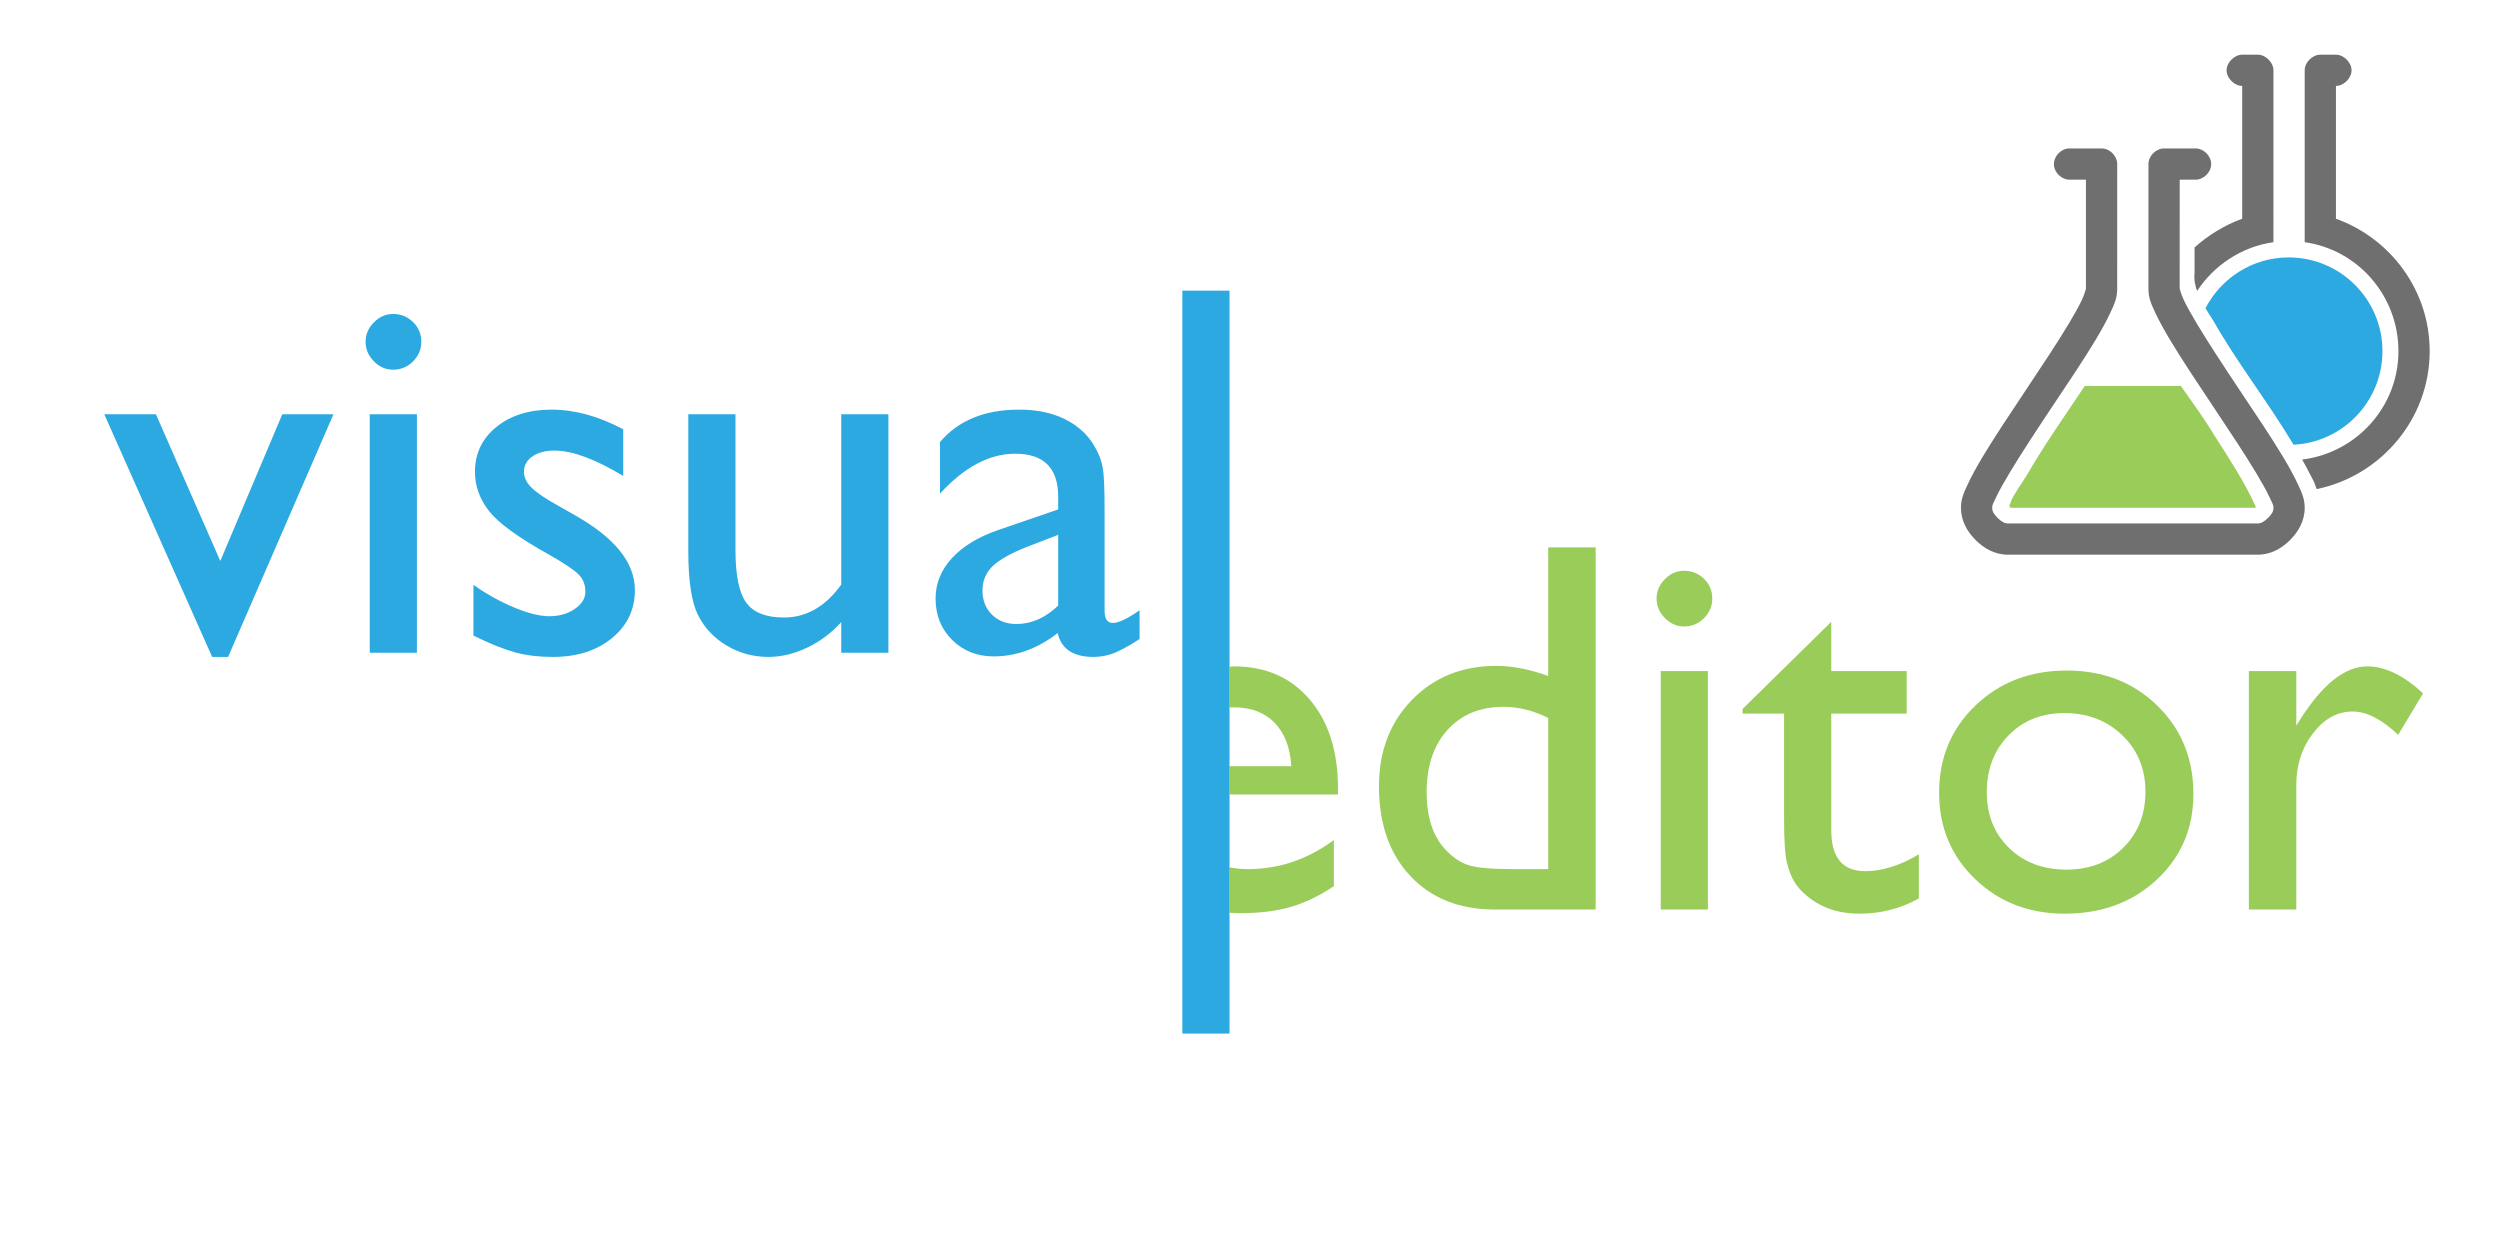
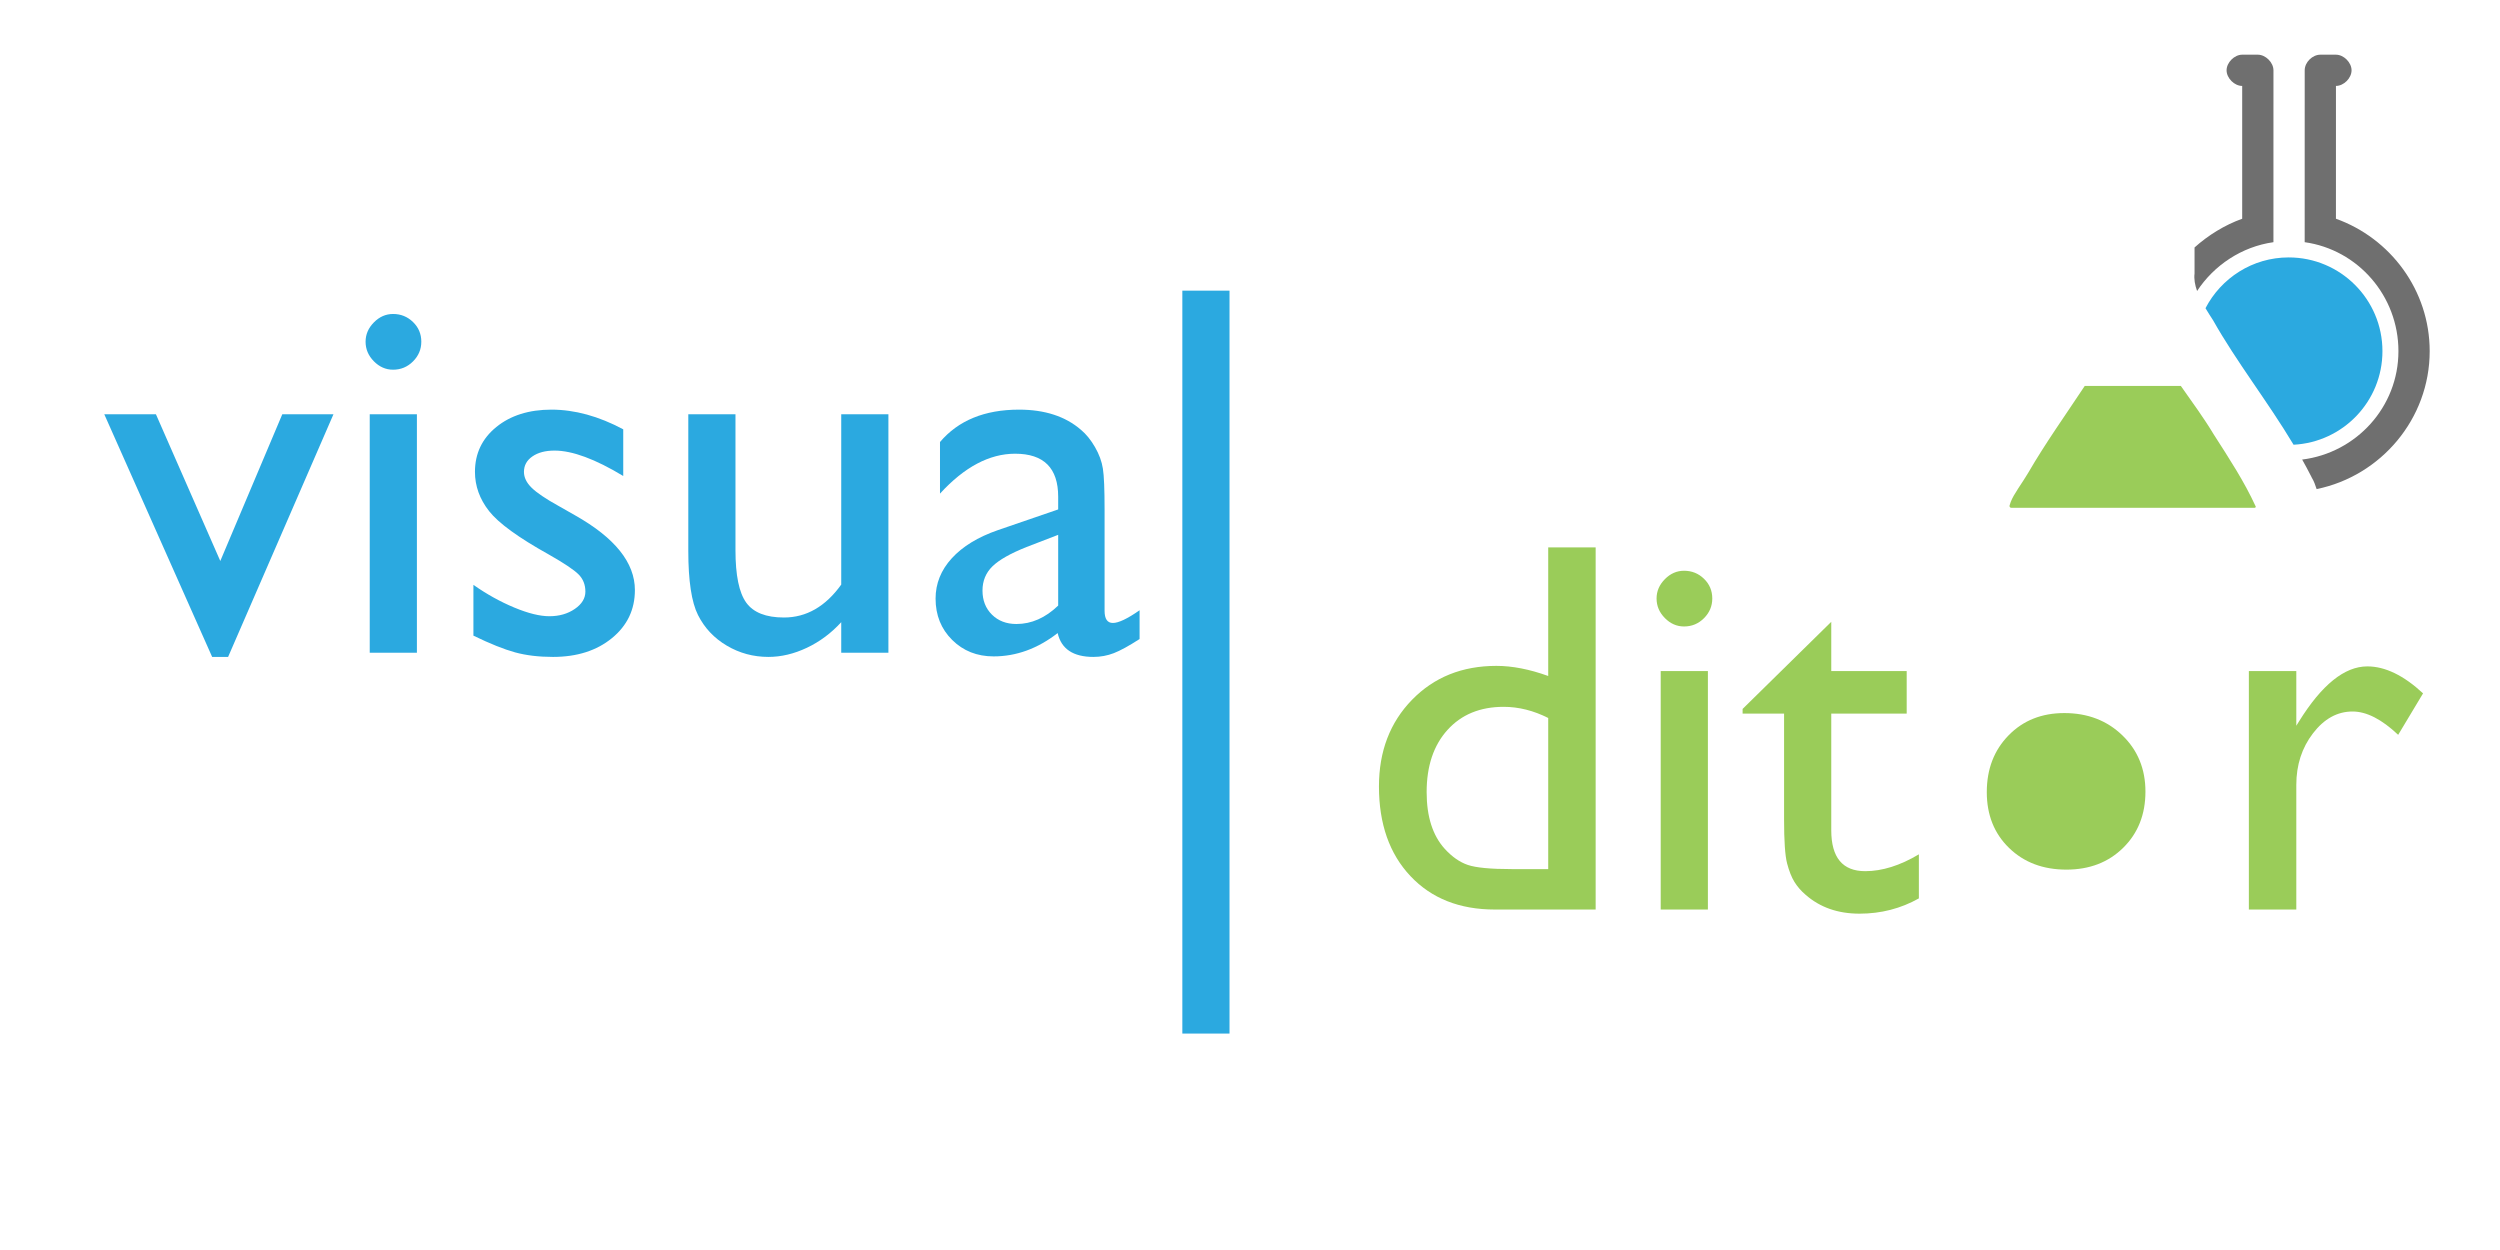
<svg xmlns="http://www.w3.org/2000/svg" version="1.1" width="640" height="320" viewBox="72.5 191.5 640 320" id="Layer_1" xml:space="preserve">
  <defs id="defs4387" />
  <g id="VisualEditor" transform="translate(0,55)">
    <path d="m 144.765,242.56 h 13.097 l -26.967,62.11 H 126.81 L 99.199,242.56 h 13.221 l 16.476,37.556 15.869,-37.556 z" id="path4357" style="fill:#2ba9e0" />
    <path d="m 173.123,216.878 c 1.991,0 3.69,0.687 5.106,2.059 1.417,1.37 2.127,3.052 2.127,5.043 0,1.948 -0.71,3.628 -2.127,5.042 -1.416,1.417 -3.115,2.122 -5.106,2.122 -1.858,0 -3.496,-0.717 -4.913,-2.155 -1.416,-1.438 -2.122,-3.108 -2.122,-5.009 0,-1.859 0.706,-3.507 2.122,-4.944 1.417,-1.435 3.055,-2.158 4.913,-2.158 z m -5.972,25.682 h 12.076 v 61.047 H 167.151 V 242.56 z" id="path4359" style="fill:#2ba9e0" />
    <path d="m 193.694,299.228 v -13.003 c 3.407,2.388 6.886,4.322 10.452,5.805 3.559,1.482 6.556,2.224 8.989,2.224 2.522,0 4.688,-0.619 6.504,-1.859 1.812,-1.24 2.72,-2.721 2.72,-4.445 0,-1.77 -0.588,-3.243 -1.76,-4.415 -1.172,-1.172 -3.703,-2.864 -7.596,-5.076 -7.789,-4.336 -12.886,-8.04 -15.295,-11.114 -2.415,-3.076 -3.619,-6.426 -3.619,-10.055 0,-4.689 1.826,-8.513 5.473,-11.481 3.653,-2.962 8.354,-4.442 14.105,-4.442 5.972,0 12.1,1.68 18.382,5.04 v 11.947 c -7.168,-4.334 -13.031,-6.504 -17.587,-6.504 -2.344,0 -4.236,0.5 -5.671,1.497 -1.44,0.996 -2.16,2.313 -2.16,3.951 0,1.418 0.649,2.77 1.953,4.052 1.304,1.285 3.591,2.833 6.866,4.645 l 4.315,2.456 c 10.175,5.749 15.268,12.119 15.268,19.105 0,4.999 -1.958,9.1 -5.874,12.305 -3.915,3.207 -8.946,4.81 -15.098,4.81 -3.628,0 -6.856,-0.388 -9.685,-1.16 -2.831,-0.775 -6.395,-2.203 -10.682,-4.283 z" id="path4361" style="fill:#2ba9e0" />
    <path d="m 287.856,303.607 v -7.829 c -2.565,2.807 -5.497,4.993 -8.796,6.553 -3.294,1.558 -6.58,2.339 -9.851,2.339 -3.85,0 -7.402,-0.962 -10.655,-2.888 -3.251,-1.922 -5.703,-4.531 -7.364,-7.831 -1.657,-3.294 -2.485,-8.768 -2.485,-16.423 V 242.56 h 12.076 v 34.793 c 0,6.407 0.918,10.881 2.753,13.419 1.836,2.542 5.055,3.81 9.657,3.81 5.747,0 10.637,-2.807 14.665,-8.426 V 242.56 h 12.076 v 61.047 h -12.076 z" id="path4363" style="fill:#2ba9e0" />
    <path d="m 355.272,266.913 v 25.947 c 0,2.078 0.711,3.118 2.123,3.118 1.464,0 3.741,-1.085 6.838,-3.252 v 7.366 c -2.743,1.769 -4.946,2.977 -6.604,3.617 -1.661,0.64 -3.397,0.962 -5.209,0.962 -5.177,0 -8.231,-2.035 -9.158,-6.104 -5.13,3.981 -10.594,5.97 -16.393,5.97 -4.244,0 -7.783,-1.403 -10.612,-4.212 -2.832,-2.808 -4.249,-6.337 -4.249,-10.584 0,-3.847 1.384,-7.29 4.146,-10.318 2.763,-3.028 6.692,-5.431 11.78,-7.2 l 15.46,-5.309 v -3.252 c 0,-7.341 -3.671,-11.012 -11.018,-11.012 -6.589,0 -13.004,3.405 -19.239,10.217 V 249.66 c 4.688,-5.527 11.438,-8.292 20.237,-8.292 6.594,0 11.878,1.723 15.859,5.172 1.327,1.106 2.522,2.579 3.586,4.415 1.059,1.835 1.732,3.67 2.019,5.509 0.294,1.833 0.434,5.316 0.434,10.449 z m -11.877,24.618 v -18.115 l -8.095,3.118 c -4.113,1.638 -7.022,3.285 -8.726,4.944 -1.704,1.659 -2.556,3.728 -2.556,6.205 0,2.521 0.81,4.577 2.424,6.17 1.614,1.593 3.703,2.391 6.269,2.391 3.85,0 7.407,-1.57 10.684,-4.713 z" id="path4365" style="fill:#2ba9e0" />
    <path d="m 468.843,276.64 h 12.144 v 92.701 h -25.811 c -9.025,0 -16.227,-2.853 -21.602,-8.561 -5.374,-5.704 -8.062,-13.356 -8.062,-22.957 0,-8.979 2.819,-16.368 8.462,-22.167 5.639,-5.793 12.839,-8.691 21.598,-8.691 4.07,0 8.495,0.863 13.271,2.588 l 0,-32.913 0,0 z m 0,82.352 v -38.689 c -3.76,-1.896 -7.566,-2.854 -11.412,-2.854 -6.02,0 -10.806,1.973 -14.368,5.906 -3.559,3.936 -5.342,9.243 -5.342,15.927 0,6.282 1.549,11.126 4.646,14.532 1.857,2.032 3.826,3.407 5.904,4.112 2.081,0.706 5.817,1.064 11.217,1.064 l 9.355,0.002 0,0 z" id="path4367" style="fill:#9acc59" />
    <path d="m 503.617,282.613 c 1.99,0 3.693,0.684 5.105,2.057 1.416,1.371 2.122,3.054 2.122,5.042 0,1.948 -0.706,3.628 -2.122,5.042 -1.412,1.417 -3.115,2.123 -5.105,2.123 -1.859,0 -3.497,-0.718 -4.913,-2.153 -1.417,-1.441 -2.123,-3.109 -2.123,-5.012 0,-1.859 0.706,-3.504 2.123,-4.944 1.416,-1.438 3.054,-2.155 4.913,-2.155 z m -5.976,25.679 h 12.08 v 61.049 h -12.08 v -61.049 z" id="path4369" style="fill:#9acc59" />
    <path d="m 518.611,317.982 22.692,-22.298 v 12.608 h 19.311 v 10.886 h -19.311 v 29.874 c 0,6.979 2.899,10.468 8.692,10.468 4.339,0 8.918,-1.436 13.737,-4.312 v 11.28 c -4.646,2.611 -9.709,3.911 -15.196,3.911 -5.53,0 -10.128,-1.608 -13.804,-4.839 -1.147,-0.974 -2.1,-2.07 -2.853,-3.284 -0.753,-1.22 -1.379,-2.811 -1.893,-4.782 -0.508,-1.967 -0.763,-5.713 -0.763,-11.247 v -27.069 h -10.616 v -1.195 h 0.004 z" id="path4371" style="fill:#9acc59" />
-     <path d="m 601.624,308.158 c 9.29,0 17.013,3 23.159,8.996 6.146,5.995 9.225,13.524 9.225,22.589 0,8.81 -3.121,16.114 -9.355,21.931 -6.236,5.822 -14.092,8.727 -23.561,8.727 -9.152,0 -16.811,-2.946 -22.956,-8.856 -6.15,-5.902 -9.225,-13.281 -9.225,-22.129 0,-8.933 3.105,-16.378 9.322,-22.326 6.213,-5.955 14.012,-8.932 23.391,-8.932 z m -0.664,10.888 c -5.793,0 -10.551,1.901 -14.264,5.704 -3.72,3.803 -5.578,8.649 -5.578,14.532 0,5.836 1.901,10.606 5.71,14.298 3.802,3.693 8.692,5.543 14.664,5.543 5.925,0 10.781,-1.867 14.564,-5.609 3.784,-3.735 5.677,-8.526 5.677,-14.362 0,-5.799 -1.973,-10.599 -5.905,-14.4 -3.939,-3.805 -8.896,-5.706 -14.868,-5.706 z" id="path4373" style="fill:#9acc59" />
+     <path d="m 601.624,308.158 z m -0.664,10.888 c -5.793,0 -10.551,1.901 -14.264,5.704 -3.72,3.803 -5.578,8.649 -5.578,14.532 0,5.836 1.901,10.606 5.71,14.298 3.802,3.693 8.692,5.543 14.664,5.543 5.925,0 10.781,-1.867 14.564,-5.609 3.784,-3.735 5.677,-8.526 5.677,-14.362 0,-5.799 -1.973,-10.599 -5.905,-14.4 -3.939,-3.805 -8.896,-5.706 -14.868,-5.706 z" id="path4373" style="fill:#9acc59" />
    <path d="m 660.354,308.292 v 14.001 l 0.663,-1.064 c 5.841,-9.419 11.677,-14.133 17.518,-14.133 4.555,0 9.312,2.304 14.269,6.904 l -6.372,10.617 c -4.202,-3.98 -8.095,-5.973 -11.681,-5.973 -3.892,0 -7.262,1.858 -10.119,5.572 -2.852,3.718 -4.277,8.118 -4.277,13.206 v 31.917 H 648.209 V 308.29 l 12.145,0.002 0,0 z" id="path4375" style="fill:#9acc59" />
    <g id="g4377">
-       <path d="m 387.256,358.539 v 11.635 c 0.918,0.058 1.854,0.094 2.819,0.094 4.913,0 9.189,-0.525 12.843,-1.591 3.647,-1.062 7.333,-2.833 11.046,-5.308 v -11.812 c -6.721,4.955 -14.066,7.437 -22.029,7.437 -1.653,-0.002 -3.202,-0.167 -4.679,-0.455 z" id="path4379" style="fill:#9acc59" />
-       <path d="m 407.794,315.591 c -4.824,-5.661 -11.281,-8.495 -19.376,-8.495 -0.396,0 -0.771,0.041 -1.162,0.056 v 10.475 c 0.386,-0.02 0.767,-0.043 1.162,-0.043 4.335,0 7.785,1.304 10.35,3.915 2.564,2.612 4.006,6.325 4.315,11.149 h -15.827 v 7.229 h 27.771 v -1.524 c 0,-9.509 -2.409,-17.095 -7.233,-22.762 z" id="path4381" style="fill:#9acc59" />
-     </g>
+       </g>
    <path d="m 375.18,210.906 h 12.076 V 401.094 H 375.18 V 210.906 z" id="path4383" style="fill:#2ba9e0" />
  </g>
  <g id="Flasks" transform="matrix(1.6,0,0,1.6,-421.646,-112.05)">
    <g id="g4498">
      <path d="m 602.531,39.406 c -5.797,0 -10.815,3.312 -13.312,8.125 0.374,0.638 0.791,1.274 1.219,1.938 3.739,6.64 8.703,12.941 12.875,19.906 7.918,-0.41 14.219,-6.949 14.219,-14.969 0,-8.284 -6.716,-15 -15,-15 z" transform="translate(72.5,191.5)" id="path4273" style="color:#000000;fill:#2ba9e0;fill-opacity:1;fill-rule:nonzero;stroke:none;stroke-width:1;marker:none;visibility:visible;display:inline;overflow:visible;enable-background:accumulate" />
      <path d="m 597.594,6.969 -2.503,2.05e-4 c -1.247,-2.05e-4 -2.497,1.25 -2.497,2.5 0,1.25 1.25,2.5 2.497,2.5 -0.007,3.359 0,11.901 0,21.25 -2.805,1.003 -5.447,2.647 -7.622,4.594 l 0,3.875 0,0.156 0,0.125 c -0.109,0.885 0.055,1.839 0.406,2.812 2.688,-4.1 7.13,-7.097 12.216,-7.812 -6e-5,-9.479 0.003,-19.415 0.003,-27.5 0,-1.25 -1.25,-2.5 -2.5,-2.5 z m 10,0 c -1.25,0 -2.5,1.191 -2.5,2.5 0,10.193 -0.003,17.749 -0.003,27.5 8.512,1.196 15,8.584 15,17.437 0,8.946 -6.758,16.267 -15.403,17.344 0.473,0.85 0.935,1.688 1.375,2.562 0.053,0.105 0.103,0.207 0.156,0.312 0.353,0.584 0.584,1.223 0.781,1.844 9.7e-4,0.003 0.03,-0.003 0.031,0 10.238,-2.103 18.06,-11.217 18.06,-22.063 0,-9.75 -6.3,-18.075 -15,-21.187 -6.1e-4,-9.39 -0.004,-18.062 0.003,-21.25 1.25,0 2.5,-1.25 2.497,-2.5 C 612.588,8.219 611.344,6.969 610.094,6.969 z" transform="translate(72.5,191.5)" id="path4236" style="fill:#000000;fill-opacity:0.566;stroke:none;stroke-width:1.125;" />
    </g>
    <g id="g4502">
      <path d="m 569.812,60 c -3.101,4.684 -6.317,9.198 -9.031,13.875 -0.926,1.593 -2.352,3.442 -2.812,4.688 -0.231,0.622 -0.222,0.671 -0.156,0.781 0.085,0.143 0.188,0.166 0.312,0.156 l 38.562,0 c 0.312,-0.005 0.368,0.02 0.464,-0.087 0.054,-0.06 0.022,-0.125 -0.01,-0.181 -1.798,-3.917 -4.177,-7.564 -6.673,-11.45 C 588.905,65.177 587.045,62.641 585.188,60 z" transform="matrix(1,0,0,1,72.588,191.469)" id="path3810" style="fill:#9acc59;fill-opacity:1;stroke:none" />
-       <path d="m 639.844,213.469 c -1.309,0.065 -2.44,1.316 -2.375,2.625 0.066,1.309 1.316,2.44 2.625,2.375 l 2.497,0 0,17.5 c 0,-0.208 -0.137,0.648 -0.622,1.687 -0.485,1.04 -1.244,2.386 -2.156,3.906 -1.825,3.041 -4.312,6.781 -6.812,10.531 -2.5,3.75 -5.012,7.51 -6.938,10.719 -0.963,1.605 -1.766,3.071 -2.375,4.375 -0.609,1.304 -1.094,2.323 -1.094,3.781 0,2.113 1.025,3.837 2.344,5.156 1.319,1.319 3.043,2.344 5.156,2.344 l 40,0 c 2.113,0 3.837,-1.025 5.156,-2.344 1.319,-1.319 2.344,-3.043 2.344,-5.156 0,-1.458 -0.485,-2.477 -1.094,-3.781 -0.609,-1.304 -1.412,-2.77 -2.375,-4.375 -1.925,-3.209 -4.469,-6.969 -6.969,-10.719 -2.5,-3.75 -4.957,-7.49 -6.781,-10.531 -0.912,-1.52 -1.671,-2.867 -2.156,-3.906 -0.485,-1.04 -0.628,-1.896 -0.628,-1.687 l 0.003,-17.5 2.5,0 c 1.321,0.019 2.536,-1.179 2.536,-2.5 0,-1.321 -1.215,-2.519 -2.536,-2.5 l -5,0 c -1.309,1.3e-4 -2.5,1.191 -2.5,2.5 l -0.003,20 c -2.2e-4,1.458 0.488,2.477 1.097,3.781 0.609,1.304 1.412,2.77 2.375,4.375 1.925,3.209 4.438,6.969 6.938,10.719 2.5,3.75 4.988,7.49 6.812,10.531 0.912,1.52 1.671,2.867 2.156,3.906 0.485,1.04 0.622,1.188 0.625,1.688 0.004,0.615 -0.283,1.033 -0.875,1.625 -0.592,0.592 -1.128,0.875 -1.625,0.875 l -40,0 c -0.503,0 -1.033,-0.283 -1.625,-0.875 -0.592,-0.592 -0.871,-1.01 -0.875,-1.625 -0.003,-0.5 0.14,-0.648 0.625,-1.688 0.485,-1.04 1.244,-2.386 2.156,-3.906 1.825,-3.041 4.281,-6.781 6.781,-10.531 2.5,-3.75 5.043,-7.51 6.969,-10.719 0.963,-1.605 1.766,-3.071 2.375,-4.375 0.609,-1.304 1.091,-2.323 1.091,-3.781 l 0.003,-20 c -1.3e-4,-1.309 -1.191,-2.5 -2.5,-2.5 -1.737,-5e-5 -3.534,0 -5.25,0 z" id="path2987" style="fill:#000000;fill-opacity:0.566;stroke:none;stroke-width:5px;" />
    </g>
  </g>
</svg>